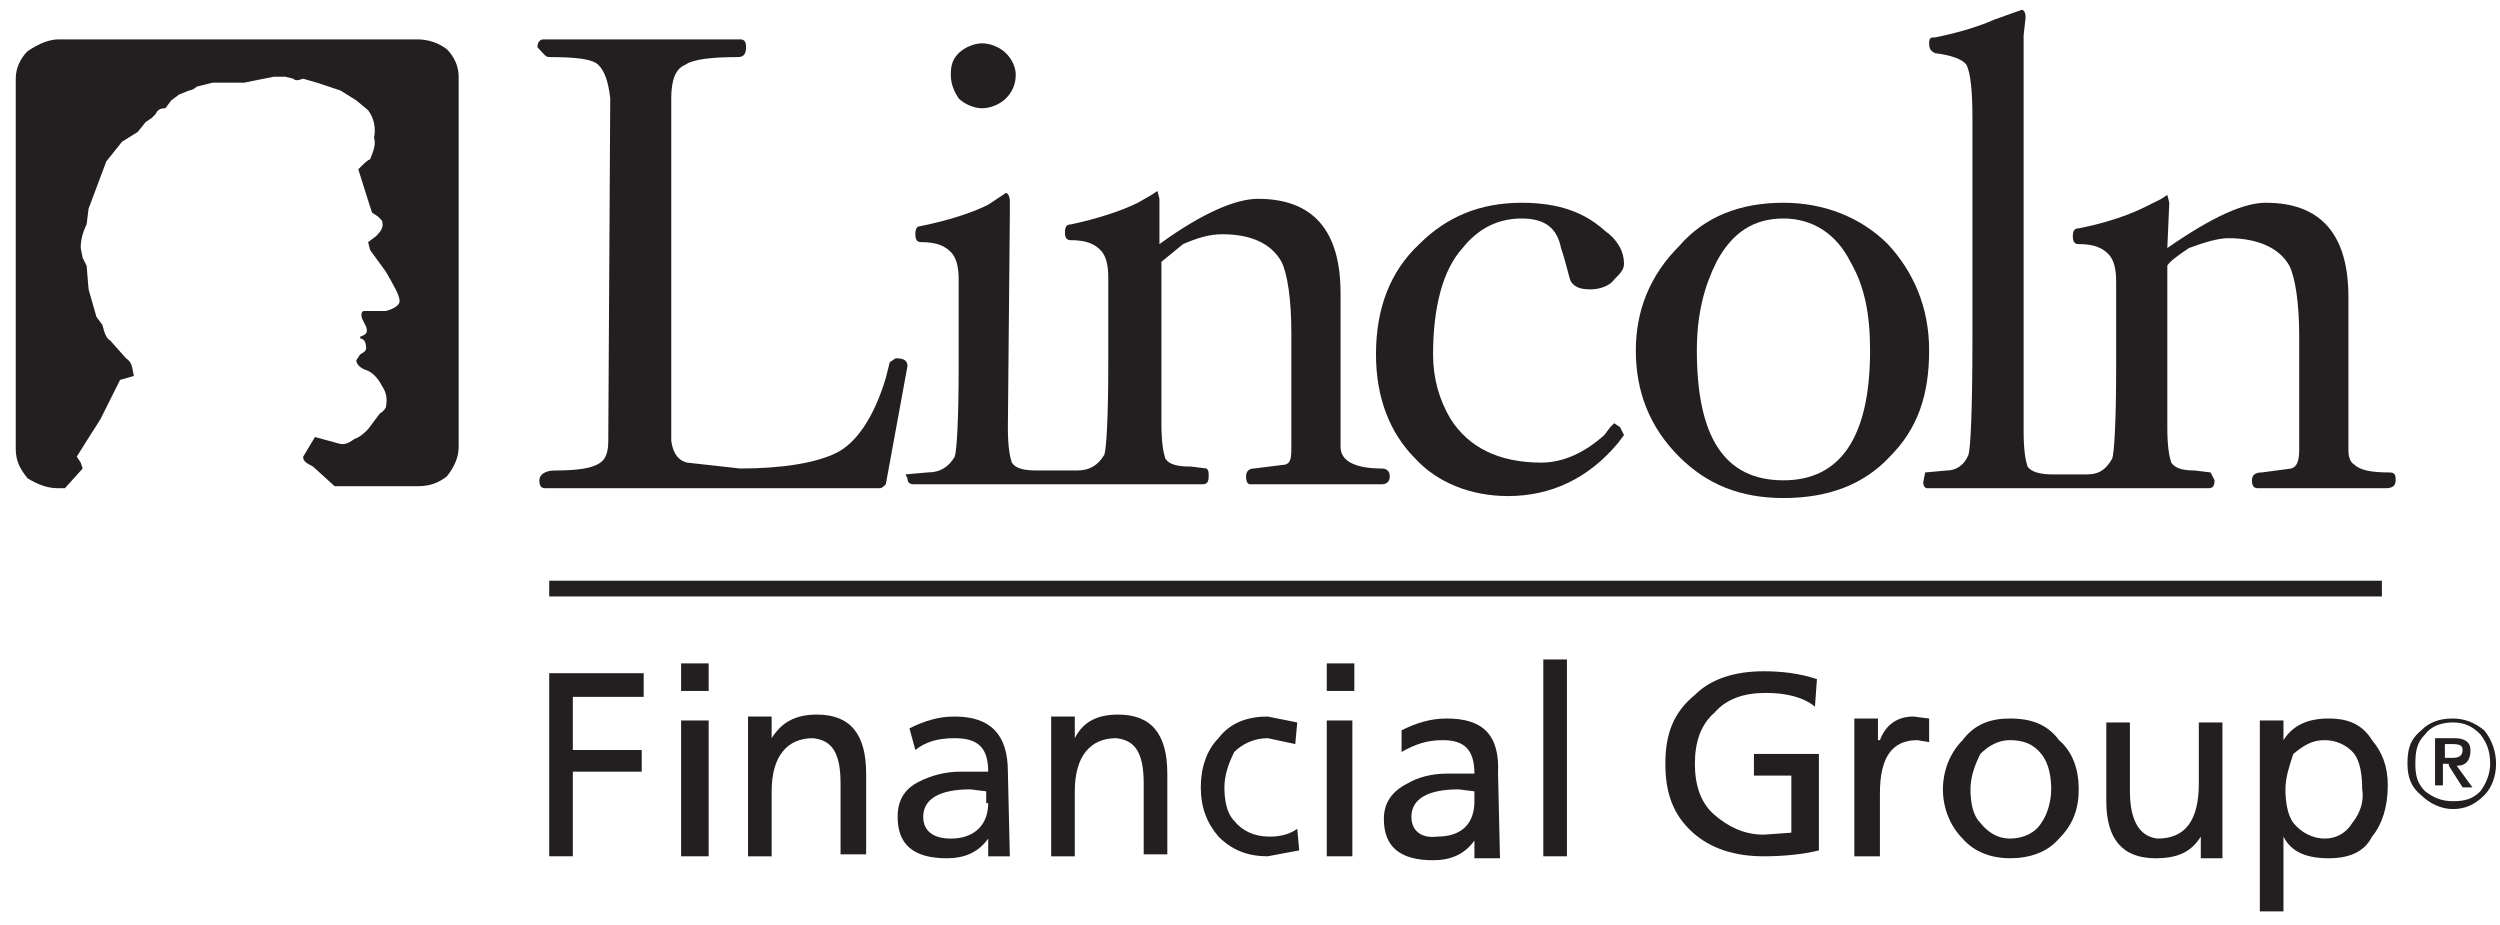
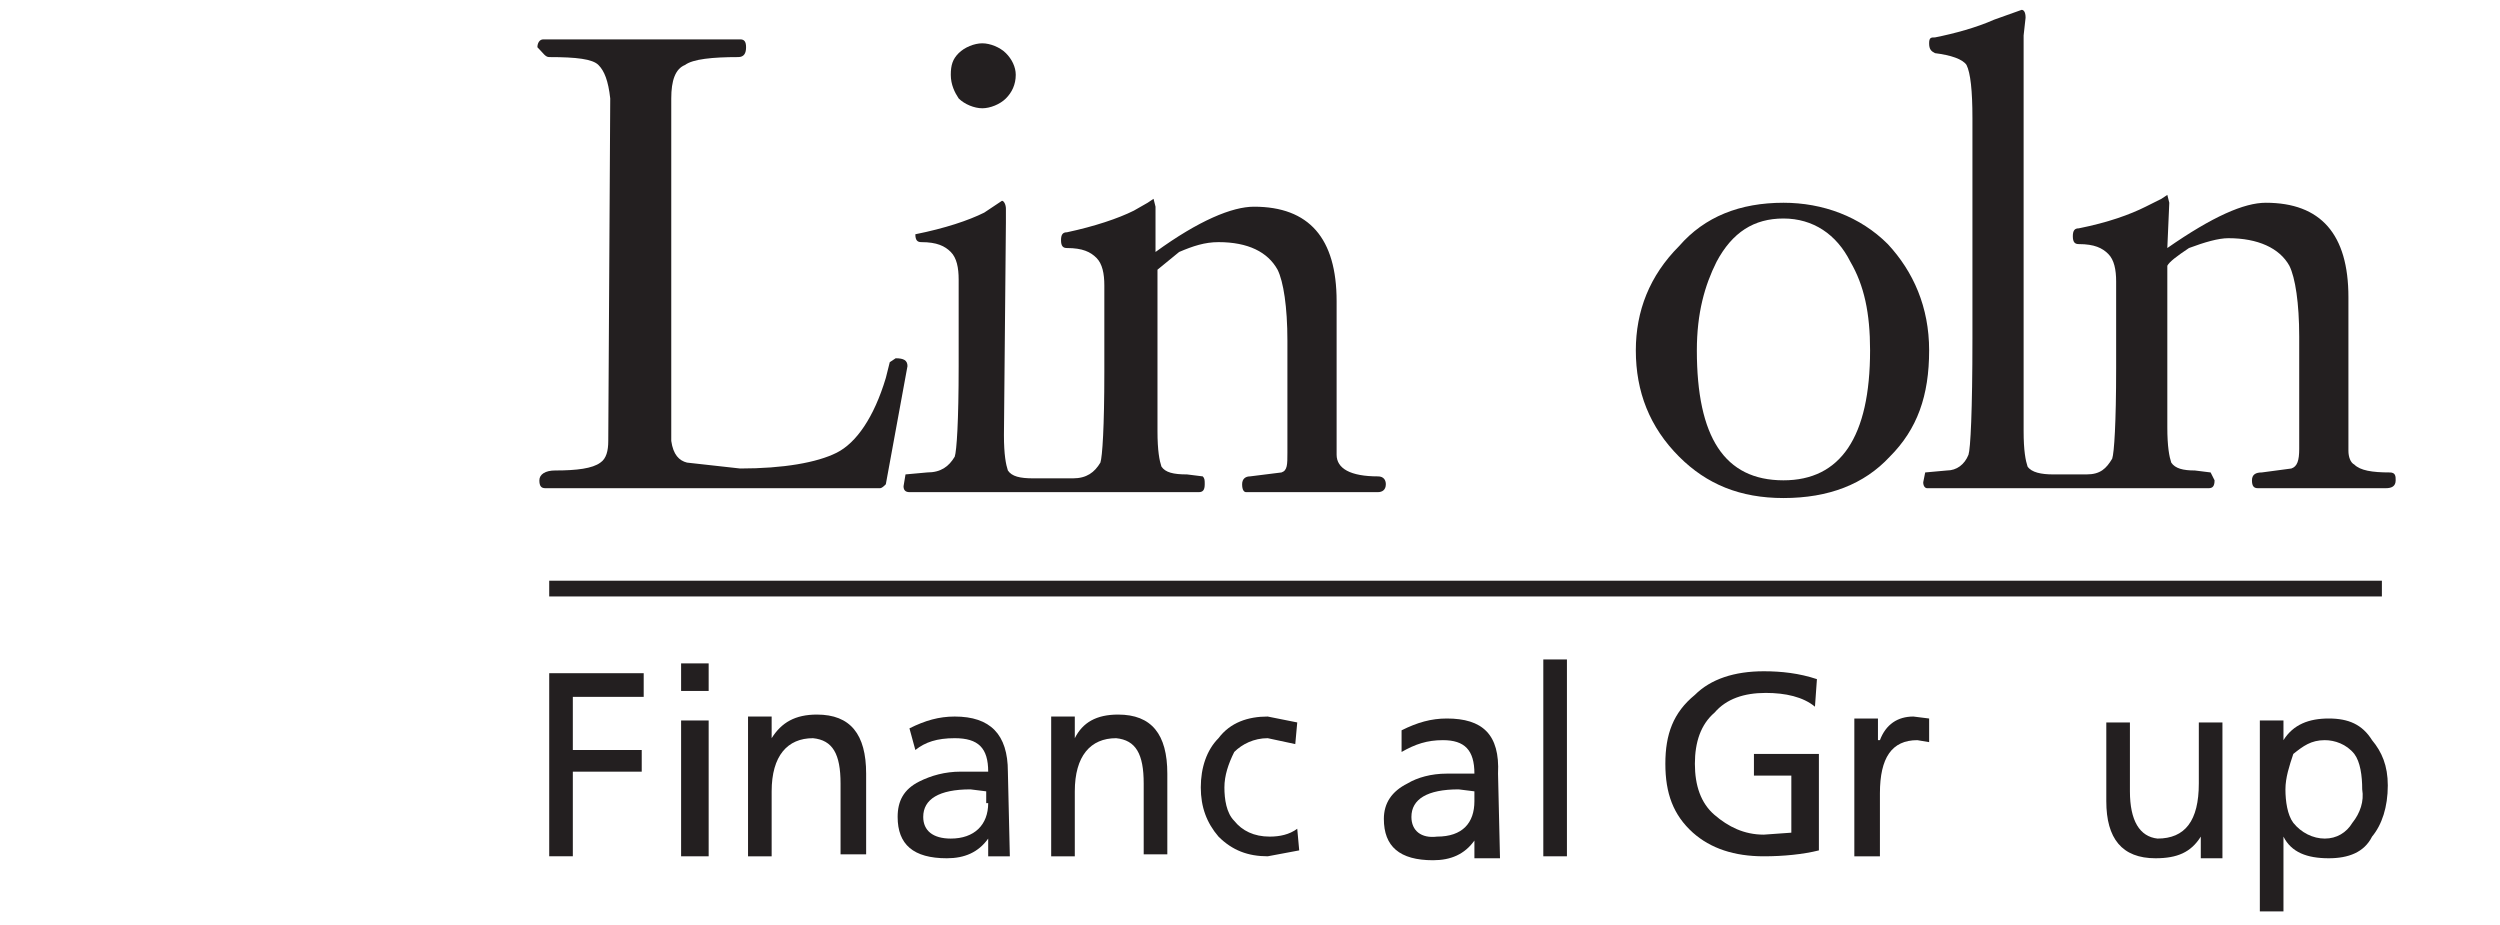
<svg xmlns="http://www.w3.org/2000/svg" xmlns:ns1="http://www.bohemiancoding.com/sketch/ns" version="1.1" id="Layer_1" x="0px" y="0px" width="127px" height="47px" viewBox="-242 373 127 47" style="enable-background:new -242 373 127 47;" xml:space="preserve">
  <style type="text/css">
	.st0{fill:#231F20;}
</style>
  <title>logo-lincoln-financial</title>
  <desc>Created with Sketch.</desc>
  <g id="Page-1" ns1:type="MSPage">
    <g id="Artboard-1" transform="translate(-802, -298)" ns1:type="MSArtboardGroup">
      <g id="logo-lincoln-financial" transform="translate(802, 298)" ns1:type="MSLayerGroup">
        <path id="Fill-27" ns1:type="MSShapeGroup" class="st0" d="M-214.1,407.2v9.3h1.2v-4.3h3.5v-1.1h-3.5v-2.7h3.6v-1.2H-214.1" />
        <path id="Fill-28" ns1:type="MSShapeGroup" class="st0" d="M-207.4,408.1h1.4v-1.4h-1.4V408.1z M-207.4,416.5h1.4v-6.9h-1.4     V416.5z" />
        <path id="Fill-29" ns1:type="MSShapeGroup" class="st0" d="M-204,409.6v6.9h1.2v-3.3c0-1.8,0.8-2.7,2.1-2.7     c1,0.1,1.4,0.8,1.4,2.3v3.6h1.3v-4.1c0-2-0.8-3-2.5-3c-1.1,0-1.8,0.4-2.3,1.2v-1.1H-204" />
        <path id="Fill-30" ns1:type="MSShapeGroup" class="st0" d="M-195.5,411.1c0.5-0.4,1.1-0.6,2-0.6c1.2,0,1.7,0.5,1.7,1.7h-1.4     c-0.8,0-1.5,0.2-2.1,0.5c-0.8,0.4-1.1,1-1.1,1.8c0,1.4,0.8,2.1,2.5,2.1c0.9,0,1.6-0.3,2.1-1v0.9h1.1l-0.1-4.3     c0-1.9-0.9-2.8-2.7-2.8c-0.8,0-1.5,0.2-2.3,0.6L-195.5,411.1L-195.5,411.1z M-191.8,413.8c0,1.1-0.7,1.8-1.9,1.8     c-0.9,0-1.4-0.4-1.4-1.1c0-0.9,0.8-1.4,2.4-1.4l0.8,0.1V413.8L-191.8,413.8z" />
        <path id="Fill-31" ns1:type="MSShapeGroup" class="st0" d="M-188.6,409.6v6.9h1.2v-3.3c0-1.8,0.8-2.7,2.1-2.7     c1,0.1,1.4,0.8,1.4,2.3v3.6h1.2v-4.1c0-2-0.8-3-2.5-3c-1.1,0-1.8,0.4-2.2,1.2v-1.1H-188.6" />
        <path id="Fill-32" ns1:type="MSShapeGroup" class="st0" d="M-176.1,409.7l-1.5-0.3c-1,0-1.9,0.3-2.5,1.1     c-0.6,0.6-0.9,1.5-0.9,2.5c0,1,0.3,1.8,0.9,2.5c0.7,0.7,1.5,1,2.5,1l1.6-0.3l-0.1-1.1c-0.4,0.3-0.9,0.4-1.4,0.4     c-0.8,0-1.4-0.3-1.8-0.8c-0.4-0.4-0.5-1.1-0.5-1.7c0-0.6,0.2-1.2,0.5-1.8c0.4-0.4,1-0.7,1.7-0.7l1.4,0.3L-176.1,409.7" />
-         <path id="Fill-33" ns1:type="MSShapeGroup" class="st0" d="M-174.6,408.1h1.4v-1.4h-1.4V408.1z M-174.6,416.5h1.3v-6.9h-1.3     V416.5z" />
        <path id="Fill-34" ns1:type="MSShapeGroup" class="st0" d="M-168.5,409.5c-0.8,0-1.5,0.2-2.3,0.6v1.1c0.7-0.4,1.3-0.6,2.1-0.6     c1.1,0,1.6,0.5,1.6,1.7h-1.4c-0.8,0-1.5,0.2-2,0.5c-0.8,0.4-1.2,1-1.2,1.8c0,1.4,0.8,2.1,2.5,2.1c0.9,0,1.6-0.3,2.1-1v0.9h1.3     l-0.1-4.3C-165.8,410.3-166.7,409.5-168.5,409.5 M-170.3,414.5c0-0.9,0.8-1.4,2.4-1.4l0.8,0.1v0.5c0,1.1-0.6,1.8-1.9,1.8     C-169.8,415.6-170.3,415.2-170.3,414.5" />
        <path id="Fill-35" ns1:type="MSShapeGroup" class="st0" d="M-163.6,406.5h1.2v10h-1.2V406.5z" />
        <path id="Fill-36" ns1:type="MSShapeGroup" class="st0" d="M-157.4,411.8c0,1.5,0.4,2.6,1.4,3.5c0.9,0.8,2.1,1.2,3.6,1.2     c1,0,2-0.1,2.8-0.3v-4.9h-3.3v1.1h1.9v2.9l-1.4,0.1c-1,0-1.8-0.4-2.5-1c-0.7-0.6-1-1.5-1-2.6c0-1.1,0.3-2,1-2.6     c0.6-0.7,1.5-1,2.6-1c1,0,1.9,0.2,2.5,0.7l0.1-1.4c-0.9-0.3-1.8-0.4-2.7-0.4c-1.5,0-2.7,0.4-3.5,1.2     C-157,409.2-157.4,410.3-157.4,411.8" />
        <path id="Fill-37" ns1:type="MSShapeGroup" class="st0" d="M-147.8,409.6v6.9h1.3v-3.2c0-1.8,0.6-2.7,1.9-2.7l0.6,0.1v-1.2     l-0.8-0.1c-0.8,0-1.4,0.4-1.7,1.2h-0.1v-1.1H-147.8" />
-         <path id="Fill-38" ns1:type="MSShapeGroup" class="st0" d="M-138.3,411.3c0.4,0.5,0.5,1.2,0.5,1.8c0,0.6-0.2,1.3-0.5,1.7     c-0.3,0.5-0.9,0.8-1.6,0.8c-0.6,0-1.1-0.3-1.5-0.8c-0.4-0.4-0.5-1.1-0.5-1.7c0-0.6,0.2-1.2,0.5-1.8c0.4-0.4,0.9-0.7,1.5-0.7     C-139.2,410.6-138.7,410.8-138.3,411.3 M-139.9,409.5c-1,0-1.8,0.3-2.4,1.1c-0.6,0.6-1,1.5-1,2.5c0,1,0.4,1.9,1,2.5     c0.6,0.7,1.5,1,2.4,1c1,0,1.9-0.3,2.5-1c0.7-0.7,1-1.5,1-2.5c0-1-0.3-1.9-1-2.5C-138,409.8-138.8,409.5-139.9,409.5" />
        <path id="Fill-39" ns1:type="MSShapeGroup" class="st0" d="M-135,409.6v4.1c0,1.9,0.8,2.9,2.5,2.9c1.1,0,1.8-0.3,2.3-1.1v1.1     h1.1v-6.9h-1.2v3.1c0,1.9-0.7,2.8-2.1,2.8c-0.9-0.1-1.4-0.9-1.4-2.4v-3.5H-135" />
        <path id="Fill-40" ns1:type="MSShapeGroup" class="st0" d="M-122.4,411.3c0.3,0.4,0.4,1.1,0.4,1.8c0.1,0.6-0.1,1.2-0.5,1.7     c-0.3,0.5-0.8,0.8-1.4,0.8c-0.6,0-1.2-0.3-1.6-0.8c-0.3-0.4-0.4-1.1-0.4-1.7c0-0.6,0.2-1.2,0.4-1.8c0.5-0.4,0.9-0.7,1.6-0.7     C-123.4,410.6-122.8,410.8-122.4,411.3 M-127.2,409.6v9.7h1.2v-3.8c0.4,0.8,1.2,1.1,2.3,1.1c1,0,1.8-0.3,2.2-1.1     c0.5-0.6,0.8-1.5,0.8-2.6c0-1-0.3-1.7-0.8-2.3c-0.5-0.8-1.2-1.1-2.2-1.1c-1,0-1.8,0.3-2.3,1.1v-1H-127.2" />
-         <path id="Fill-41" ns1:type="MSShapeGroup" class="st0" d="M-239,375h18.2c0.6,0,1.1,0.2,1.5,0.5c0.4,0.4,0.6,0.9,0.6,1.4     v18.8c0,0.5-0.2,1-0.6,1.5c-0.4,0.3-0.8,0.5-1.5,0.5h-4.2l-1.1-1c-0.4-0.2-0.5-0.3-0.5-0.5l0.6-1l1.1,0.3     c0.3,0.1,0.5,0.1,0.9-0.2c0.3-0.1,0.5-0.3,0.7-0.5l0.3-0.4l0.3-0.4c0.2-0.1,0.3-0.3,0.3-0.3c0.1-0.5,0-0.8-0.2-1.1     c-0.2-0.4-0.5-0.7-0.8-0.8c-0.3-0.1-0.5-0.3-0.5-0.5l0.2-0.3c0.2-0.1,0.3-0.2,0.3-0.3c0-0.3-0.1-0.5-0.3-0.5v-0.1     c0.3-0.1,0.4-0.2,0.3-0.5l-0.2-0.4c-0.1-0.3,0-0.4,0.1-0.4h1.1c0.4-0.1,0.7-0.3,0.7-0.5c0-0.3-0.3-0.8-0.7-1.5l-0.8-1.1l-0.1-0.4     l0.4-0.3c0.3-0.3,0.4-0.5,0.3-0.8l-0.2-0.2l-0.3-0.2l-0.1-0.3l-0.6-1.9c0.3-0.3,0.5-0.5,0.6-0.5c0.2-0.5,0.3-0.8,0.2-1.1     c0.1-0.5,0-1-0.3-1.4l-0.6-0.5l-0.8-0.5l-1.2-0.4l-0.7-0.2c-0.3,0.1-0.4,0.1-0.5,0l-0.4-0.1h-0.6l-1.5,0.3h-1.6l-0.8,0.2     c-0.1,0.1-0.3,0.2-0.4,0.2l-0.5,0.2l-0.4,0.3l-0.3,0.4c-0.3,0-0.4,0.1-0.5,0.3l-0.2,0.2l-0.3,0.2l-0.4,0.5l-0.8,0.5l-0.8,1     l-0.9,2.4l-0.1,0.8c-0.2,0.4-0.3,0.8-0.3,1.2l0.1,0.5l0.2,0.4l0.1,1.2l0.4,1.4l0.3,0.4c0.1,0.4,0.2,0.7,0.4,0.8l0.8,0.9     c0.3,0.2,0.3,0.4,0.4,0.9l-0.7,0.2l-1,2l-0.7,1.1l-0.5,0.8l0.2,0.3l0.1,0.3l-0.9,1h-0.4c-0.5,0-1-0.2-1.5-0.5     c-0.4-0.5-0.6-0.9-0.6-1.5V377c0-0.5,0.2-1,0.6-1.4C-240,375.2-239.5,375-239,375" />
        <path id="Fill-42" ns1:type="MSShapeGroup" class="st0" d="M-214.1,375.9c1.4,0,2.2,0.1,2.5,0.4c0.3,0.3,0.5,0.8,0.6,1.7     l-0.1,17.4c0,0.5-0.1,0.9-0.4,1.1c-0.4,0.3-1.2,0.4-2.3,0.4c-0.5,0-0.8,0.2-0.8,0.5c0,0.3,0.1,0.4,0.3,0.4h17     c0.1,0,0.2-0.1,0.3-0.2l1.1-6c0-0.3-0.2-0.4-0.6-0.4l-0.3,0.2l-0.2,0.8c-0.6,2-1.5,3.3-2.5,3.8c-1,0.5-2.7,0.8-4.9,0.8l-2.7-0.3     c-0.4-0.1-0.7-0.4-0.8-1.1V378c0-0.9,0.2-1.5,0.7-1.7c0.4-0.3,1.4-0.4,2.7-0.4c0.3,0,0.4-0.2,0.4-0.5c0-0.3-0.1-0.4-0.3-0.4h-10     c-0.2,0-0.3,0.2-0.3,0.4C-214.4,375.7-214.3,375.9-214.1,375.9" />
        <path id="Fill-43" ns1:type="MSShapeGroup" class="st0" d="M-192.1,378.5c0.4,0,0.9-0.2,1.2-0.5c0.3-0.3,0.5-0.7,0.5-1.2     c0-0.4-0.2-0.8-0.5-1.1c-0.3-0.3-0.8-0.5-1.2-0.5c-0.4,0-0.9,0.2-1.2,0.5c-0.3,0.3-0.4,0.6-0.4,1.1c0,0.5,0.2,0.9,0.4,1.2     C-193,378.3-192.5,378.5-192.1,378.5" />
-         <path id="Fill-44" ns1:type="MSShapeGroup" class="st0" d="M-160.5,384.7c-1-0.9-2.3-1.4-4.2-1.4c-2.1,0-3.8,0.7-5.2,2.1     c-1.5,1.4-2.2,3.3-2.2,5.6c0,2.2,0.7,4,2,5.3c1.1,1.2,2.8,1.9,4.7,1.9c2.2,0,4.1-0.9,5.6-2.7l0.3-0.4l-0.2-0.4l-0.3-0.2l-0.2,0.2     l-0.3,0.4c-1,0.9-2.1,1.4-3.2,1.4c-2.2,0-3.7-0.8-4.6-2.2c-0.6-1-0.9-2.1-0.9-3.3c0-2.4,0.5-4.3,1.5-5.4c0.8-1,1.8-1.5,3-1.5     s1.8,0.5,2,1.5c0.3,0.9,0.4,1.5,0.5,1.7c0.2,0.3,0.5,0.4,1,0.4c0.5,0,1-0.2,1.2-0.5c0.3-0.3,0.5-0.5,0.5-0.8     C-159.5,385.8-159.8,385.2-160.5,384.7" />
        <path id="Fill-45" ns1:type="MSShapeGroup" class="st0" d="M-148,386.3c0.7,1.2,1,2.6,1,4.5c0,4.4-1.5,6.6-4.4,6.6     c-3,0-4.4-2.2-4.4-6.6c0-1.9,0.4-3.3,1-4.5c0.8-1.5,1.9-2.2,3.4-2.2S-148.7,384.9-148,386.3 M-151.4,383.3c-2.2,0-4,0.7-5.3,2.2     c-1.5,1.5-2.2,3.3-2.2,5.3c0,2.1,0.7,3.9,2.2,5.4c1.4,1.4,3.1,2.1,5.3,2.1c2.3,0,4.1-0.7,5.4-2.1c1.4-1.4,2-3.1,2-5.4     c0-2.2-0.8-4-2.1-5.4C-147.5,384-149.4,383.3-151.4,383.3" />
-         <path id="Fill-46" ns1:type="MSShapeGroup" class="st0" d="M-196,397.1l1.1-0.1c0.7,0,1.1-0.3,1.4-0.8     c0.1-0.3,0.2-1.8,0.2-4.6v-4.4c0-0.6-0.1-1.1-0.4-1.4c-0.3-0.3-0.7-0.5-1.5-0.5c-0.2,0-0.3-0.1-0.3-0.4c0-0.3,0.1-0.4,0.2-0.4     c1.5-0.3,2.7-0.7,3.5-1.1l0.6-0.4l0.3-0.2c0.1,0,0.2,0.2,0.2,0.4v0.7l-0.1,10.8c0,1,0.1,1.5,0.2,1.8c0.2,0.3,0.6,0.4,1.3,0.4h2     c0.7,0,1.1-0.3,1.4-0.8c0.1-0.3,0.2-1.8,0.2-4.6v-4.4c0-0.6-0.1-1.1-0.4-1.4c-0.3-0.3-0.7-0.5-1.5-0.5c-0.2,0-0.3-0.1-0.3-0.4     c0-0.3,0.1-0.4,0.3-0.4c1.4-0.3,2.6-0.7,3.4-1.1l0.7-0.4l0.3-0.2l0.1,0.4v2.3c2.2-1.6,3.9-2.3,5-2.3c2.8,0,4.2,1.6,4.2,4.8v7.8     c0,0.7,0.7,1.1,2.1,1.1c0.3,0,0.4,0.2,0.4,0.4c0,0.3-0.2,0.4-0.4,0.4h-6.7c-0.1,0-0.2-0.1-0.2-0.4c0-0.3,0.2-0.4,0.4-0.4l1.6-0.2     c0.3-0.1,0.3-0.4,0.3-1v-5.7c0-1.7-0.2-3-0.5-3.6c-0.5-0.9-1.5-1.4-3-1.4c-0.7,0-1.3,0.2-2,0.5l-1.1,0.9v8.2c0,1,0.1,1.5,0.2,1.8     c0.2,0.3,0.6,0.4,1.3,0.4l0.8,0.1c0.1,0.1,0.1,0.2,0.1,0.4c0,0.3-0.1,0.4-0.3,0.4h-14.7c-0.2,0-0.3-0.1-0.3-0.3L-196,397.1" />
+         <path id="Fill-46" ns1:type="MSShapeGroup" class="st0" d="M-196,397.1l1.1-0.1c0.7,0,1.1-0.3,1.4-0.8     c0.1-0.3,0.2-1.8,0.2-4.6v-4.4c0-0.6-0.1-1.1-0.4-1.4c-0.3-0.3-0.7-0.5-1.5-0.5c-0.2,0-0.3-0.1-0.3-0.4c1.5-0.3,2.7-0.7,3.5-1.1l0.6-0.4l0.3-0.2c0.1,0,0.2,0.2,0.2,0.4v0.7l-0.1,10.8c0,1,0.1,1.5,0.2,1.8c0.2,0.3,0.6,0.4,1.3,0.4h2     c0.7,0,1.1-0.3,1.4-0.8c0.1-0.3,0.2-1.8,0.2-4.6v-4.4c0-0.6-0.1-1.1-0.4-1.4c-0.3-0.3-0.7-0.5-1.5-0.5c-0.2,0-0.3-0.1-0.3-0.4     c0-0.3,0.1-0.4,0.3-0.4c1.4-0.3,2.6-0.7,3.4-1.1l0.7-0.4l0.3-0.2l0.1,0.4v2.3c2.2-1.6,3.9-2.3,5-2.3c2.8,0,4.2,1.6,4.2,4.8v7.8     c0,0.7,0.7,1.1,2.1,1.1c0.3,0,0.4,0.2,0.4,0.4c0,0.3-0.2,0.4-0.4,0.4h-6.7c-0.1,0-0.2-0.1-0.2-0.4c0-0.3,0.2-0.4,0.4-0.4l1.6-0.2     c0.3-0.1,0.3-0.4,0.3-1v-5.7c0-1.7-0.2-3-0.5-3.6c-0.5-0.9-1.5-1.4-3-1.4c-0.7,0-1.3,0.2-2,0.5l-1.1,0.9v8.2c0,1,0.1,1.5,0.2,1.8     c0.2,0.3,0.6,0.4,1.3,0.4l0.8,0.1c0.1,0.1,0.1,0.2,0.1,0.4c0,0.3-0.1,0.4-0.3,0.4h-14.7c-0.2,0-0.3-0.1-0.3-0.3L-196,397.1" />
        <path id="Fill-47" ns1:type="MSShapeGroup" class="st0" d="M-139.2,374.8v20.1c0,1,0.1,1.5,0.2,1.8c0.2,0.3,0.7,0.4,1.3,0.4     h1.7c0.7,0,1-0.3,1.3-0.8c0.1-0.3,0.2-1.8,0.2-4.6v-4.4c0-0.6-0.1-1.1-0.4-1.4c-0.3-0.3-0.7-0.5-1.5-0.5c-0.2,0-0.3-0.1-0.3-0.4     c0-0.3,0.1-0.4,0.3-0.4c1.5-0.3,2.6-0.7,3.4-1.1l0.8-0.4l0.3-0.2l0.1,0.4l-0.1,2.3c2.3-1.6,3.9-2.3,5-2.3c2.8,0,4.2,1.6,4.2,4.8     v7.8c0,0.3,0.1,0.6,0.3,0.7c0.3,0.3,0.9,0.4,1.8,0.4c0.3,0,0.3,0.2,0.3,0.4c0,0.3-0.2,0.4-0.5,0.4h-6.5c-0.2,0-0.3-0.1-0.3-0.4     c0-0.3,0.2-0.4,0.5-0.4l1.5-0.2c0.3-0.1,0.4-0.4,0.4-1v-5.7c0-1.7-0.2-3-0.5-3.6c-0.5-0.9-1.6-1.4-3.1-1.4c-0.5,0-1.2,0.2-2,0.5     c-0.6,0.4-1,0.7-1.1,0.9v8.2c0,1,0.1,1.5,0.2,1.8c0.2,0.3,0.6,0.4,1.2,0.4l0.8,0.1l0.2,0.4c0,0.3-0.1,0.4-0.3,0.4h-14.3     c-0.1,0-0.2-0.1-0.2-0.3l0.1-0.5l1.1-0.1c0.5,0,0.9-0.3,1.1-0.8c0.1-0.3,0.2-2.2,0.2-5.9v-11.2c0-1.4-0.1-2.3-0.3-2.7     c-0.2-0.3-0.8-0.5-1.6-0.6c-0.2-0.1-0.3-0.2-0.3-0.5c0-0.3,0.1-0.3,0.3-0.3c1-0.2,2.1-0.5,3-0.9l1.4-0.5c0.1,0,0.2,0.1,0.2,0.4     L-139.2,374.8" />
        <path id="Fill-48" ns1:type="MSShapeGroup" class="st0" d="M-214.1,402.5h93.1v0.8h-93.1V402.5z" />
-         <path id="Fill-49" ns1:type="MSShapeGroup" class="st0" d="M-119.7,411.8c0,0.7,0.2,1.2,0.7,1.6c0.4,0.4,1,0.7,1.6,0.7     c0.6,0,1.1-0.2,1.6-0.7c0.4-0.4,0.6-1,0.6-1.6c0-0.6-0.2-1.2-0.6-1.7c-0.5-0.4-1-0.6-1.6-0.6c-0.7,0-1.2,0.2-1.6,0.6     C-119.6,410.6-119.7,411.1-119.7,411.8L-119.7,411.8z M-118.8,410.3c0.3-0.4,0.8-0.6,1.4-0.6s1,0.2,1.4,0.6     c0.3,0.4,0.5,0.8,0.5,1.5c0,0.5-0.2,1-0.5,1.4c-0.4,0.4-0.8,0.5-1.4,0.5s-1-0.2-1.4-0.5c-0.4-0.4-0.5-0.8-0.5-1.4     C-119.3,411.1-119.2,410.7-118.8,410.3L-118.8,410.3z M-117.4,410.8c0.4,0,0.5,0.1,0.5,0.3c0,0.3-0.2,0.4-0.5,0.4h-0.4v-0.7     H-117.4L-117.4,410.8z M-117.6,411.9l0.7,1.1h0.5l-0.8-1.1c0.5,0,0.7-0.3,0.7-0.8c0-0.4-0.3-0.6-0.8-0.6h-1v2.4h0.4v-1.1H-117.6     L-117.6,411.9z" />
      </g>
    </g>
  </g>
</svg>